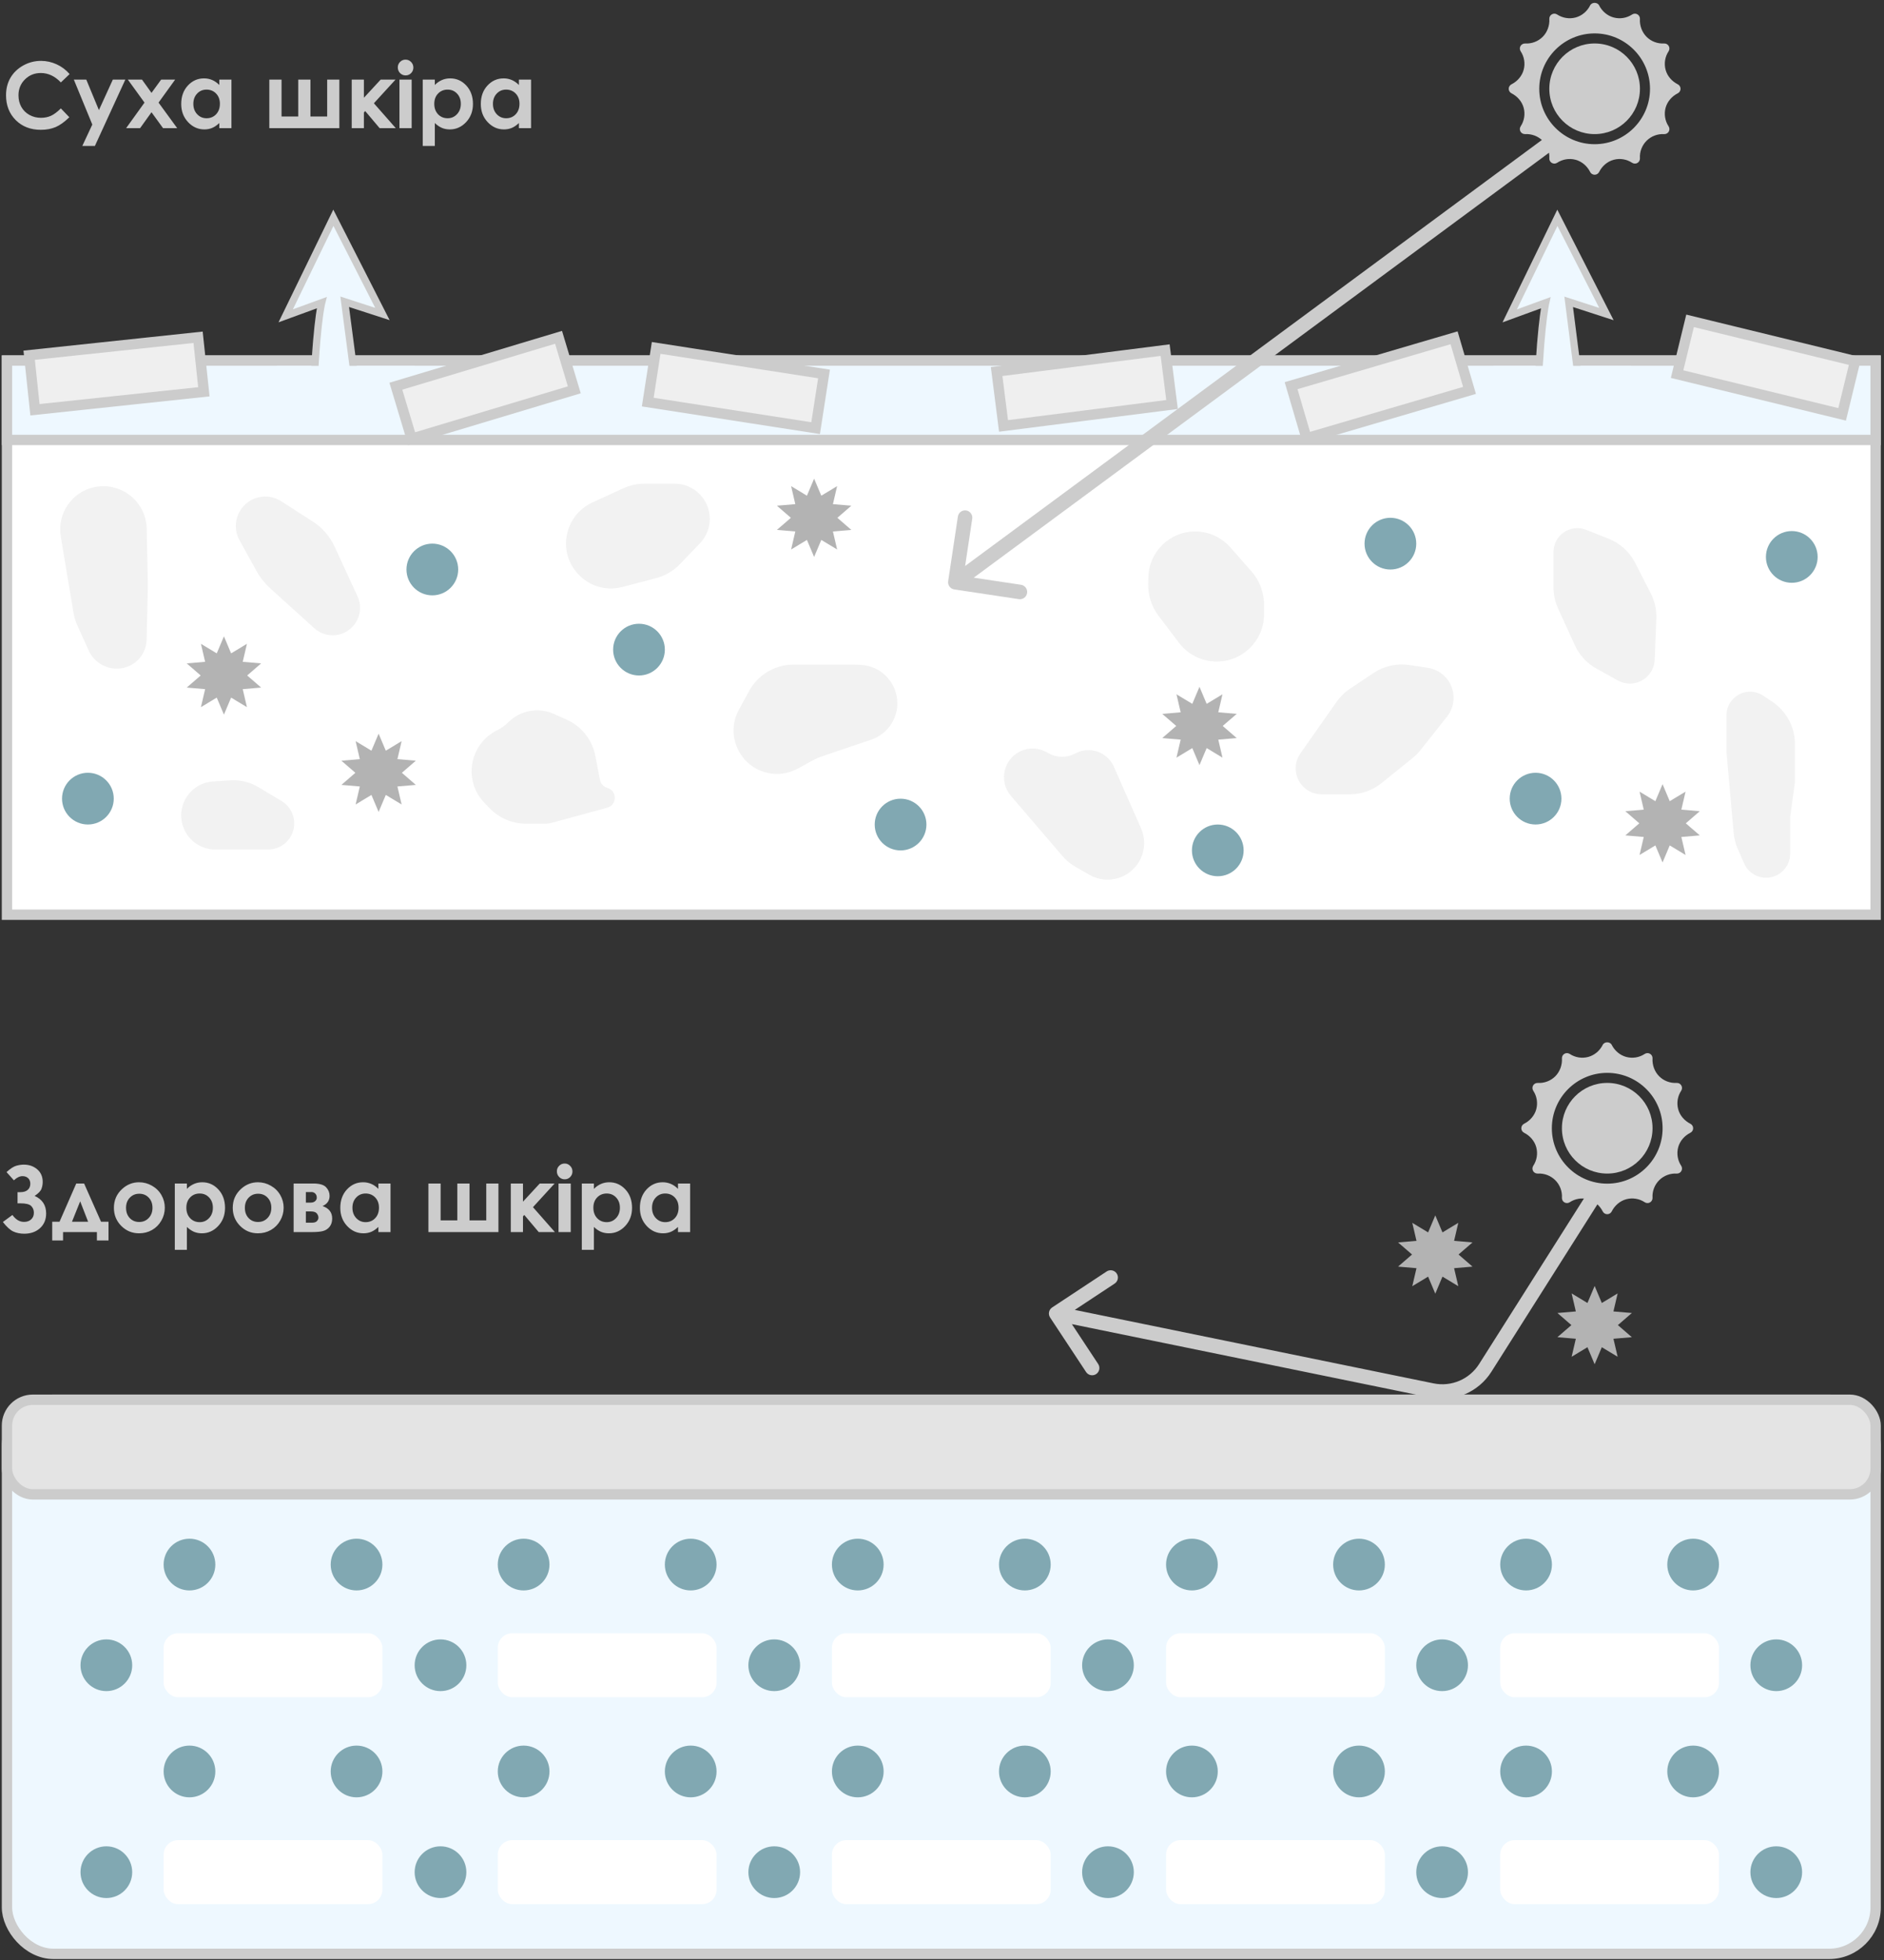
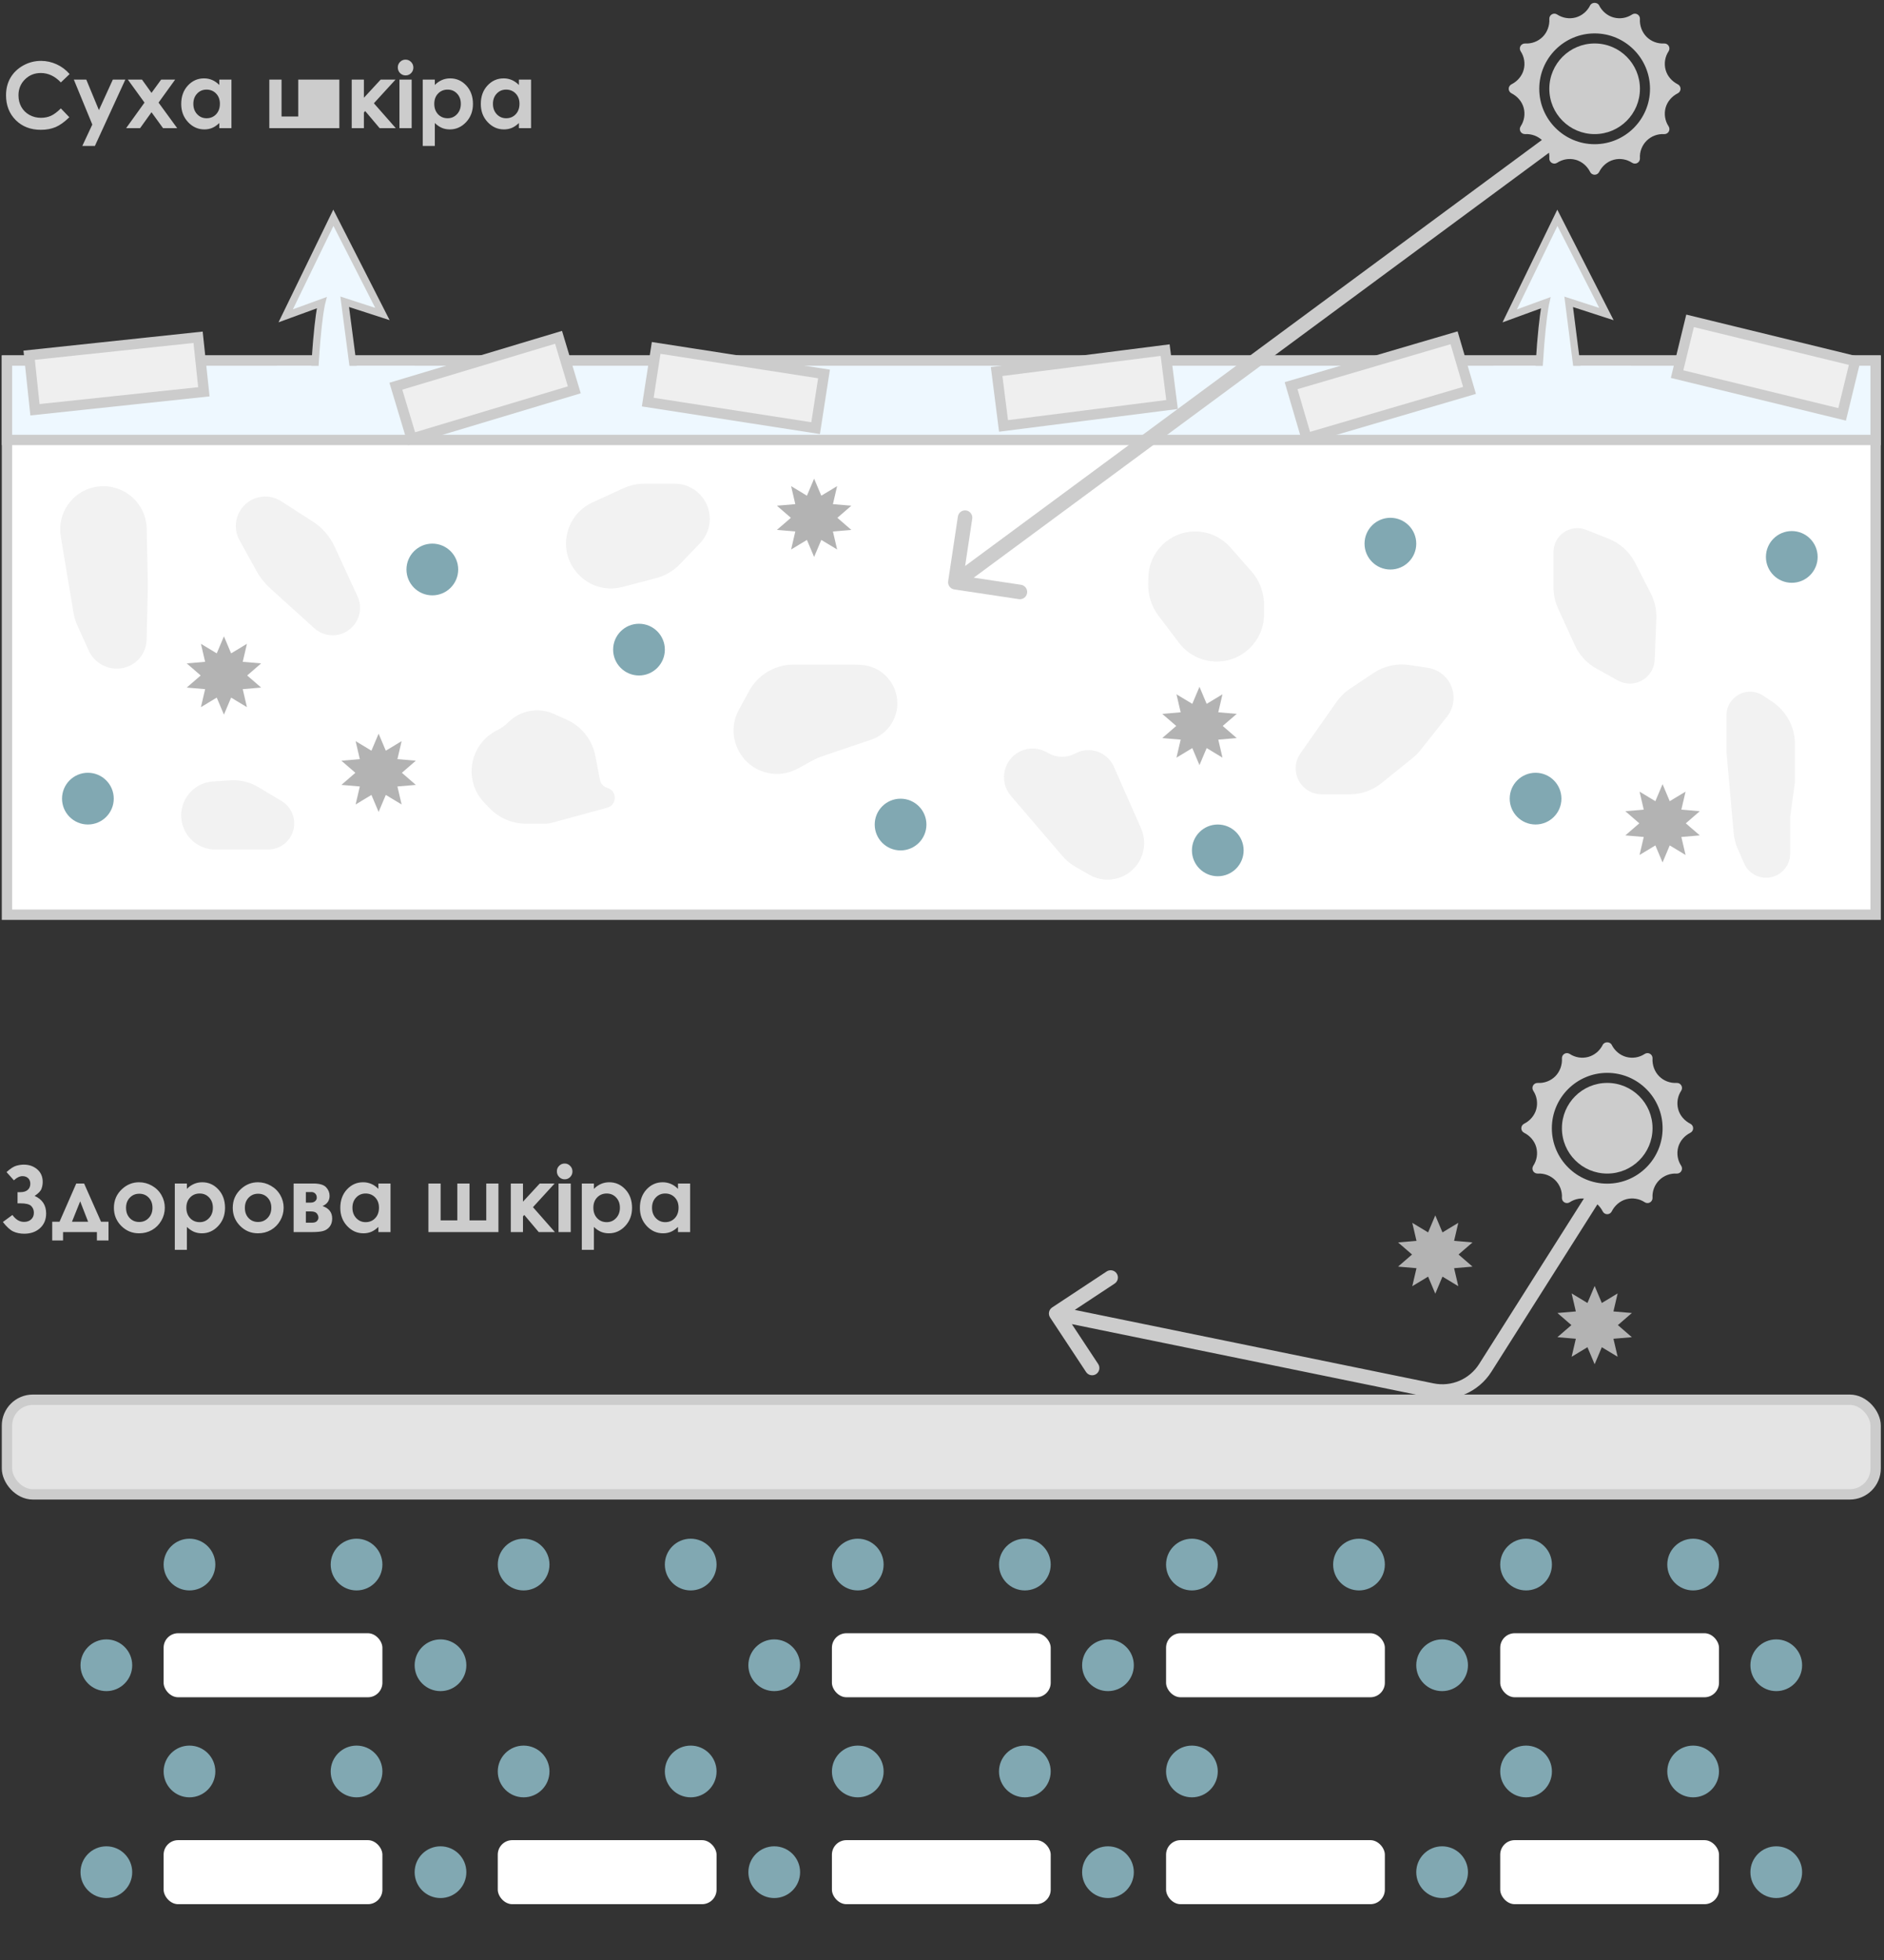
<svg xmlns="http://www.w3.org/2000/svg" width="500" height="520" viewBox="0 0 500 520" fill="none">
  <rect x="0" y="0" width="500" height="520" fill="#333333" stroke="none" />
  <path d="M3.296 322.341C4.172 323.564 5.198 324.176 6.374 324.176C7.155 324.176 7.787 323.955 8.268 323.513C8.75 323.071 8.99 322.483 8.99 321.749C8.99 321.03 8.754 320.435 8.28 319.961C7.814 319.487 6.843 319.251 5.368 319.251H4.657V316.291H5.368C6.244 316.291 6.907 316.09 7.356 315.687C7.814 315.285 8.043 314.744 8.043 314.065C8.043 313.442 7.854 312.948 7.475 312.585C7.096 312.222 6.595 312.041 5.971 312.041C5.229 312.041 4.468 312.408 3.686 313.142L1.733 310.963C2.783 310.016 3.659 309.452 4.361 309.27C5.064 309.081 5.711 308.986 6.303 308.986C7.724 308.986 8.915 309.401 9.878 310.229C10.849 311.058 11.334 312.175 11.334 313.58C11.334 314.203 11.224 314.811 11.003 315.403C10.79 315.995 10.186 316.622 9.192 317.285C11.228 318.193 12.246 319.744 12.246 321.938C12.246 323.556 11.701 324.858 10.612 325.845C9.531 326.824 8.138 327.313 6.433 327.313C5.36 327.313 4.397 327.12 3.544 326.733C2.692 326.338 1.765 325.494 0.762 324.199L3.296 322.341ZM16.733 326.875V329.113H13.856V324.14H15.798L20.237 313.994H22.321L26.82 324.14H28.797V329.113H25.719V326.875H16.733ZM23.387 324.14L21.279 318.718L19.101 324.14H23.387ZM36.907 313.663C38.122 313.663 39.263 313.967 40.328 314.574C41.402 315.182 42.238 316.007 42.838 317.049C43.438 318.09 43.738 319.215 43.738 320.423C43.738 321.638 43.434 322.775 42.826 323.832C42.226 324.89 41.406 325.719 40.364 326.319C39.322 326.911 38.173 327.206 36.919 327.206C35.072 327.206 33.493 326.551 32.183 325.241C30.881 323.923 30.23 322.325 30.23 320.446C30.23 318.434 30.967 316.757 32.443 315.415C33.738 314.247 35.226 313.663 36.907 313.663ZM36.954 316.705C35.952 316.705 35.115 317.057 34.444 317.759C33.781 318.454 33.45 319.345 33.45 320.435C33.45 321.555 33.777 322.463 34.432 323.158C35.095 323.852 35.932 324.199 36.942 324.199C37.953 324.199 38.793 323.848 39.464 323.146C40.135 322.443 40.47 321.54 40.47 320.435C40.47 319.33 40.139 318.434 39.476 317.747C38.821 317.053 37.98 316.705 36.954 316.705ZM49.598 313.994V315.415C50.182 314.831 50.814 314.393 51.492 314.101C52.171 313.809 52.897 313.663 53.671 313.663C55.352 313.663 56.781 314.298 57.956 315.569C59.133 316.839 59.721 318.469 59.721 320.458C59.721 322.376 59.113 323.982 57.897 325.277C56.682 326.563 55.241 327.206 53.576 327.206C52.834 327.206 52.144 327.076 51.504 326.816C50.865 326.547 50.23 326.113 49.598 325.514V331.587H46.39V313.994H49.598ZM52.996 316.646C51.978 316.646 51.133 316.993 50.462 317.688C49.791 318.382 49.456 319.29 49.456 320.411C49.456 321.555 49.791 322.483 50.462 323.193C51.133 323.896 51.978 324.247 52.996 324.247C53.983 324.247 54.811 323.888 55.482 323.169C56.161 322.451 56.5 321.536 56.5 320.423C56.5 319.318 56.169 318.414 55.506 317.712C54.843 317.001 54.006 316.646 52.996 316.646ZM68.446 313.663C69.661 313.663 70.802 313.967 71.867 314.574C72.941 315.182 73.777 316.007 74.377 317.049C74.977 318.09 75.277 319.215 75.277 320.423C75.277 321.638 74.973 322.775 74.365 323.832C73.766 324.89 72.945 325.719 71.903 326.319C70.861 326.911 69.713 327.206 68.458 327.206C66.611 327.206 65.032 326.551 63.722 325.241C62.42 323.923 61.769 322.325 61.769 320.446C61.769 318.434 62.507 316.757 63.983 315.415C65.277 314.247 66.765 313.663 68.446 313.663ZM68.493 316.705C67.491 316.705 66.654 317.057 65.983 317.759C65.32 318.454 64.989 319.345 64.989 320.435C64.989 321.555 65.316 322.463 65.972 323.158C66.635 323.852 67.471 324.199 68.481 324.199C69.492 324.199 70.332 323.848 71.003 323.146C71.674 322.443 72.009 321.54 72.009 320.435C72.009 319.33 71.678 318.434 71.015 317.747C70.36 317.053 69.519 316.705 68.493 316.705ZM77.929 326.875V313.994H83.103C84.799 313.994 85.952 314.33 86.559 315C87.167 315.663 87.471 316.417 87.471 317.262C87.471 318.517 86.848 319.42 85.601 319.973C87.305 320.557 88.158 321.658 88.158 323.276C88.158 324.152 87.933 324.878 87.483 325.454C87.033 326.023 86.461 326.401 85.766 326.591C85.08 326.78 84.117 326.875 82.878 326.875H77.929ZM81.173 319.061H82.416C82.945 319.061 83.351 318.931 83.635 318.671C83.927 318.402 84.073 318.106 84.073 317.783C84.073 317.301 83.935 316.926 83.659 316.658C83.383 316.39 83.055 316.255 82.676 316.255L82.262 316.267H81.173V319.061ZM81.173 324.389H82.795C83.426 324.389 83.868 324.243 84.121 323.951C84.381 323.651 84.511 323.359 84.511 323.075C84.511 322.656 84.365 322.274 84.073 321.926C83.789 321.579 83.272 321.405 82.522 321.405H81.173V324.389ZM100.423 313.994H103.643V326.875H100.423V325.514C99.792 326.113 99.156 326.547 98.517 326.816C97.885 327.076 97.199 327.206 96.457 327.206C94.792 327.206 93.351 326.563 92.136 325.277C90.92 323.982 90.312 322.376 90.312 320.458C90.312 318.469 90.9 316.839 92.076 315.569C93.252 314.298 94.681 313.663 96.362 313.663C97.136 313.663 97.862 313.809 98.541 314.101C99.219 314.393 99.847 314.831 100.423 315.415V313.994ZM97.025 316.646C96.023 316.646 95.19 317.001 94.527 317.712C93.864 318.414 93.533 319.318 93.533 320.423C93.533 321.536 93.868 322.451 94.539 323.169C95.218 323.888 96.05 324.247 97.037 324.247C98.055 324.247 98.9 323.896 99.571 323.193C100.242 322.483 100.577 321.555 100.577 320.411C100.577 319.29 100.242 318.382 99.571 317.688C98.9 316.993 98.051 316.646 97.025 316.646ZM132.282 326.875H113.695V313.994H116.938V323.773H121.366V313.994H124.61V323.773H129.05V313.994H132.282V326.875ZM135.561 313.994H138.793V318.813L143.245 313.994H147.187L141.445 320.269L147.258 326.875H142.972L139.137 322.329L138.793 322.731V326.875H135.561V313.994ZM149.851 308.69C150.419 308.69 150.905 308.895 151.307 309.306C151.718 309.716 151.923 310.214 151.923 310.798C151.923 311.374 151.722 311.867 151.319 312.277C150.916 312.68 150.435 312.881 149.875 312.881C149.298 312.881 148.805 312.676 148.395 312.266C147.992 311.847 147.791 311.342 147.791 310.75C147.791 310.182 147.992 309.697 148.395 309.294C148.797 308.892 149.283 308.69 149.851 308.69ZM148.229 313.994H151.473V326.875H148.229V313.994ZM157.617 313.994V315.415C158.201 314.831 158.833 314.393 159.512 314.101C160.19 313.809 160.916 313.663 161.69 313.663C163.371 313.663 164.8 314.298 165.976 315.569C167.152 316.839 167.74 318.469 167.74 320.458C167.74 322.376 167.132 323.982 165.916 325.277C164.701 326.563 163.261 327.206 161.595 327.206C160.853 327.206 160.163 327.076 159.523 326.816C158.884 326.547 158.249 326.113 157.617 325.514V331.587H154.409V313.994H157.617ZM161.015 316.646C159.997 316.646 159.152 316.993 158.482 317.688C157.811 318.382 157.475 319.29 157.475 320.411C157.475 321.555 157.811 322.483 158.482 323.193C159.152 323.896 159.997 324.247 161.015 324.247C162.002 324.247 162.83 323.888 163.501 323.169C164.18 322.451 164.519 321.536 164.519 320.423C164.519 319.318 164.188 318.414 163.525 317.712C162.862 317.001 162.025 316.646 161.015 316.646ZM179.934 313.994H183.154V326.875H179.934V325.514C179.302 326.113 178.667 326.547 178.028 326.816C177.396 327.076 176.71 327.206 175.968 327.206C174.302 327.206 172.862 326.563 171.647 325.277C170.431 323.982 169.823 322.376 169.823 320.458C169.823 318.469 170.411 316.839 171.587 315.569C172.763 314.298 174.192 313.663 175.873 313.663C176.647 313.663 177.373 313.809 178.051 314.101C178.73 314.393 179.358 314.831 179.934 315.415V313.994ZM176.536 316.646C175.534 316.646 174.701 317.001 174.038 317.712C173.375 318.414 173.044 319.318 173.044 320.423C173.044 321.536 173.379 322.451 174.05 323.169C174.729 323.888 175.561 324.247 176.548 324.247C177.566 324.247 178.411 323.896 179.081 323.193C179.752 322.483 180.088 321.555 180.088 320.411C180.088 319.29 179.752 318.382 179.081 317.688C178.411 316.993 177.562 316.646 176.536 316.646Z" fill="#CCCCCC" />
-   <rect x="1.851" y="371.357" width="495.931" height="147.015" rx="12.352" fill="#EEF8FF" stroke="#CCCCCC" stroke-width="2.745" />
  <rect x="1.851" y="371.357" width="495.931" height="25.109" rx="6.862" fill="#E4E4E4" stroke="#CCCCCC" stroke-width="2.745" />
  <circle cx="50.285" cy="415.089" r="6.862" fill="#81A8B2" />
  <circle cx="94.625" cy="415.089" r="6.862" fill="#81A8B2" />
  <circle cx="138.965" cy="415.089" r="6.862" fill="#81A8B2" />
  <circle cx="183.306" cy="415.089" r="6.862" fill="#81A8B2" />
  <circle cx="227.646" cy="415.089" r="6.862" fill="#81A8B2" />
  <circle cx="271.986" cy="415.089" r="6.862" fill="#81A8B2" />
  <circle cx="316.325" cy="415.089" r="6.862" fill="#81A8B2" />
  <circle cx="360.668" cy="415.089" r="6.862" fill="#81A8B2" />
  <circle cx="405.007" cy="415.089" r="6.862" fill="#81A8B2" />
  <circle cx="449.346" cy="415.089" r="6.862" fill="#81A8B2" />
  <circle cx="50.286" cy="469.98" r="6.862" fill="#81A8B2" />
  <circle cx="94.626" cy="469.98" r="6.862" fill="#81A8B2" />
  <circle cx="138.967" cy="469.98" r="6.862" fill="#81A8B2" />
  <circle cx="183.307" cy="469.98" r="6.862" fill="#81A8B2" />
  <circle cx="227.648" cy="469.98" r="6.862" fill="#81A8B2" />
  <circle cx="271.986" cy="469.98" r="6.862" fill="#81A8B2" />
  <circle cx="316.325" cy="469.98" r="6.862" fill="#81A8B2" />
-   <circle cx="360.668" cy="469.98" r="6.862" fill="#81A8B2" />
  <circle cx="405.007" cy="469.98" r="6.862" fill="#81A8B2" />
  <circle cx="449.346" cy="469.98" r="6.862" fill="#81A8B2" />
  <circle cx="205.475" cy="441.804" r="6.862" fill="#81A8B2" />
  <circle cx="294.047" cy="441.804" r="6.862" fill="#81A8B2" />
  <circle cx="382.725" cy="441.804" r="6.862" fill="#81A8B2" />
  <circle cx="471.407" cy="441.804" r="6.862" fill="#81A8B2" />
  <circle cx="116.906" cy="441.804" r="6.862" fill="#81A8B2" />
  <circle cx="28.226" cy="441.804" r="6.862" fill="#81A8B2" />
  <rect x="43.423" y="433.305" width="58.065" height="16.989" rx="3.852" fill="white" />
-   <rect x="132.104" y="433.305" width="58.065" height="16.989" rx="3.852" fill="white" />
  <rect x="220.785" y="433.305" width="58.065" height="16.989" rx="3.852" fill="white" />
  <rect x="309.466" y="433.305" width="58.065" height="16.989" rx="3.852" fill="white" />
  <rect x="398.145" y="433.305" width="58.065" height="16.989" rx="3.852" fill="white" />
  <circle cx="205.478" cy="496.702" r="6.862" fill="#81A8B2" />
  <circle cx="294.047" cy="496.702" r="6.862" fill="#81A8B2" />
  <circle cx="382.726" cy="496.702" r="6.862" fill="#81A8B2" />
  <circle cx="471.407" cy="496.702" r="6.862" fill="#81A8B2" />
  <circle cx="116.906" cy="496.702" r="6.862" fill="#81A8B2" />
  <circle cx="28.226" cy="496.702" r="6.862" fill="#81A8B2" />
  <rect x="43.423" y="488.203" width="58.065" height="16.989" rx="3.852" fill="white" />
  <rect x="132.104" y="488.203" width="58.065" height="16.989" rx="3.852" fill="white" />
  <rect x="220.785" y="488.203" width="58.065" height="16.989" rx="3.852" fill="white" />
  <rect x="309.466" y="488.203" width="58.065" height="16.989" rx="3.852" fill="white" />
  <rect x="398.145" y="488.203" width="58.065" height="16.989" rx="3.852" fill="white" />
  <path d="M279.235 346.874C278.347 347.46 278.103 348.655 278.689 349.542L288.238 364.007C288.824 364.895 290.018 365.139 290.906 364.553C291.794 363.967 292.038 362.773 291.452 361.885L282.964 349.028L295.821 340.54C296.709 339.954 296.954 338.759 296.368 337.871C295.782 336.984 294.587 336.739 293.699 337.325L279.235 346.874ZM422.486 314.622L392.547 361.884L395.8 363.945L425.74 316.683L422.486 314.622ZM380.468 367.021L280.682 346.595L279.91 350.368L379.696 370.794L380.468 367.021ZM392.547 361.884C389.978 365.939 385.171 367.983 380.468 367.021L379.696 370.794C385.965 372.077 392.376 369.351 395.8 363.945L392.547 361.884Z" fill="#CCCCCC" />
  <path d="M448.61 298.138C447.062 297.363 445.827 295.961 445.378 294.288C444.931 292.615 445.22 290.827 446.175 289.381C446.453 288.958 446.47 288.415 446.217 287.977C445.964 287.54 445.477 287.267 444.98 287.312C443.258 287.404 441.557 286.773 440.333 285.547C439.108 284.324 438.464 282.54 438.569 280.811C438.599 280.306 438.342 279.827 437.903 279.574C437.463 279.322 436.922 279.338 436.499 279.616C435.054 280.571 433.266 280.862 431.592 280.413C429.919 279.964 428.517 278.759 427.742 277.21C427.288 276.305 425.806 276.305 425.351 277.21C424.576 278.759 423.174 279.964 421.501 280.413C419.83 280.862 418.04 280.568 416.594 279.616C416.169 279.338 415.626 279.322 415.19 279.574C414.752 279.827 414.495 280.306 414.525 280.811C414.629 282.54 413.986 284.324 412.76 285.547C411.537 286.773 409.833 287.407 408.113 287.312C407.618 287.287 407.13 287.539 406.876 287.977C406.623 288.415 406.64 288.958 406.918 289.381C407.873 290.827 408.163 292.615 407.715 294.288C407.266 295.961 406.032 297.363 404.483 298.138C404.03 298.366 403.745 298.827 403.745 299.334C403.745 299.84 404.03 300.302 404.483 300.529C406.032 301.304 407.266 302.706 407.715 304.379C408.163 306.052 407.873 307.841 406.918 309.286C406.64 309.709 406.623 310.252 406.876 310.69C407.129 311.127 407.601 311.367 408.113 311.356C409.832 311.257 411.537 311.893 412.761 313.12C413.986 314.344 414.629 316.038 414.525 317.767C414.495 318.272 414.752 318.751 415.19 319.004C415.626 319.255 416.169 319.239 416.594 318.962C418.043 318.009 419.834 317.718 421.501 318.165C423.174 318.614 424.577 319.849 425.352 321.397C425.579 321.85 426.04 322.136 426.547 322.136C427.053 322.136 427.515 321.85 427.742 321.397C428.517 319.849 429.92 318.614 431.592 318.165C433.262 317.714 435.053 318.007 436.499 318.962C436.922 319.239 437.464 319.254 437.903 319.004C438.342 318.751 438.599 318.272 438.569 317.767C438.464 316.038 439.108 314.343 440.333 313.12C441.557 311.894 443.261 311.259 444.98 311.356C445.497 311.386 445.964 311.128 446.217 310.69C446.47 310.252 446.453 309.709 446.176 309.286C445.22 307.841 444.931 306.052 445.378 304.379C445.827 302.706 447.062 301.304 448.611 300.529C449.063 300.302 449.349 299.84 449.349 299.334C449.349 298.827 449.063 298.366 448.61 298.138ZM426.547 314.03C418.443 314.03 411.85 307.437 411.85 299.334C411.85 291.23 418.443 284.637 426.547 284.637C434.651 284.637 441.243 291.23 441.243 299.334C441.243 307.437 434.651 314.03 426.547 314.03Z" fill="#CCCCCC" />
  <path d="M426.546 311.354C433.187 311.354 438.571 305.97 438.571 299.329C438.571 292.688 433.187 287.305 426.546 287.305C419.905 287.305 414.521 292.688 414.521 299.329C414.521 305.97 419.905 311.354 426.546 311.354Z" fill="#CCCCCC" />
  <path d="M380.916 322.445L382.823 326.964L387.021 324.429L385.907 329.205L390.793 329.622L387.085 332.831L390.793 336.04L385.907 336.457L387.021 341.233L382.823 338.698L380.916 343.216L379.01 338.698L374.812 341.233L375.925 336.457L371.039 336.04L374.747 332.831L371.039 329.622L375.925 329.205L374.812 324.429L379.01 326.964L380.916 322.445Z" fill="#B3B3B3" />
  <path d="M423.205 341.172L425.111 345.69L429.309 343.155L428.196 347.931L433.082 348.348L429.374 351.557L433.082 354.767L428.196 355.183L429.309 359.959L425.111 357.424L423.205 361.943L421.299 357.424L417.1 359.959L418.214 355.183L413.328 354.767L417.036 351.557L413.328 348.348L418.214 347.931L417.1 343.155L421.299 345.69L423.205 341.172Z" fill="#B3B3B3" />
-   <path d="M18.472 19.655L16.151 21.869C14.573 20.204 12.797 19.371 10.824 19.371C9.159 19.371 7.754 19.939 6.609 21.076C5.473 22.212 4.904 23.613 4.904 25.279C4.904 26.439 5.157 27.469 5.662 28.369C6.167 29.268 6.881 29.975 7.805 30.488C8.728 31.001 9.754 31.257 10.883 31.257C11.846 31.257 12.726 31.08 13.523 30.724C14.32 30.361 15.196 29.706 16.151 28.759L18.401 31.103C17.114 32.358 15.899 33.23 14.754 33.72C13.61 34.201 12.304 34.442 10.836 34.442C8.129 34.442 5.911 33.586 4.182 31.873C2.462 30.152 1.601 27.95 1.601 25.267C1.601 23.53 1.992 21.987 2.773 20.638C3.563 19.288 4.687 18.203 6.147 17.382C7.615 16.561 9.194 16.151 10.883 16.151C12.319 16.151 13.701 16.454 15.027 17.062C16.361 17.67 17.509 18.534 18.472 19.655ZM19.597 21.123H22.9L26.25 29.209L29.944 21.123H33.259L25.185 38.716H21.846L24.498 33.045L19.597 21.123ZM33.934 21.123H37.687L40.208 24.639L42.766 21.123H46.483L42.079 27.22L47.028 34.004H43.275L40.208 29.777L37.178 34.004H33.472L38.35 27.22L33.934 21.123ZM58.204 21.123H61.424V34.004H58.204V32.642C57.572 33.242 56.937 33.676 56.297 33.945C55.666 34.205 54.98 34.335 54.238 34.335C52.572 34.335 51.132 33.692 49.916 32.406C48.701 31.111 48.093 29.505 48.093 27.587C48.093 25.598 48.681 23.968 49.857 22.698C51.033 21.427 52.462 20.792 54.143 20.792C54.916 20.792 55.642 20.938 56.321 21.23C57 21.522 57.627 21.96 58.204 22.544V21.123ZM54.806 23.775C53.803 23.775 52.971 24.13 52.308 24.84C51.645 25.543 51.313 26.447 51.313 27.552C51.313 28.665 51.649 29.58 52.32 30.298C52.998 31.017 53.831 31.376 54.818 31.376C55.836 31.376 56.68 31.024 57.351 30.322C58.022 29.612 58.358 28.684 58.358 27.54C58.358 26.419 58.022 25.511 57.351 24.817C56.68 24.122 55.832 23.775 54.806 23.775ZM90.062 34.004H71.475V21.123H74.719V30.902H79.147V21.123H82.391V30.902H86.83V21.123H90.062V34.004ZM93.342 21.123H96.574V25.942L101.025 21.123H104.968L99.226 27.398L105.039 34.004H100.753L96.917 29.458L96.574 29.86V34.004H93.342V21.123ZM107.632 15.819C108.2 15.819 108.685 16.024 109.088 16.435C109.498 16.845 109.703 17.343 109.703 17.927C109.703 18.503 109.502 18.996 109.1 19.406C108.697 19.809 108.216 20.01 107.655 20.01C107.079 20.01 106.586 19.805 106.175 19.395C105.773 18.976 105.572 18.471 105.572 17.879C105.572 17.311 105.773 16.826 106.175 16.423C106.578 16.02 107.063 15.819 107.632 15.819ZM106.01 21.123H109.253V34.004H106.01V21.123ZM115.398 21.123V22.544C115.982 21.96 116.613 21.522 117.292 21.23C117.971 20.938 118.697 20.792 119.471 20.792C121.152 20.792 122.58 21.427 123.756 22.698C124.932 23.968 125.52 25.598 125.52 27.587C125.52 29.505 124.913 31.111 123.697 32.406C122.482 33.692 121.041 34.335 119.376 34.335C118.634 34.335 117.943 34.205 117.304 33.945C116.665 33.676 116.029 33.242 115.398 32.642V38.716H112.19V21.123H115.398ZM118.796 23.775C117.778 23.775 116.933 24.122 116.262 24.817C115.591 25.511 115.256 26.419 115.256 27.54C115.256 28.684 115.591 29.612 116.262 30.322C116.933 31.024 117.778 31.376 118.796 31.376C119.782 31.376 120.611 31.017 121.282 30.298C121.961 29.58 122.3 28.665 122.3 27.552C122.3 26.447 121.969 25.543 121.306 24.84C120.643 24.13 119.806 23.775 118.796 23.775ZM137.714 21.123H140.935V34.004H137.714V32.642C137.083 33.242 136.448 33.676 135.808 33.945C135.177 34.205 134.49 34.335 133.748 34.335C132.083 34.335 130.643 33.692 129.427 32.406C128.212 31.111 127.604 29.505 127.604 27.587C127.604 25.598 128.192 23.968 129.368 22.698C130.544 21.427 131.973 20.792 133.654 20.792C134.427 20.792 135.153 20.938 135.832 21.23C136.511 21.522 137.138 21.96 137.714 22.544V21.123ZM134.317 23.775C133.314 23.775 132.482 24.13 131.819 24.84C131.156 25.543 130.824 26.447 130.824 27.552C130.824 28.665 131.16 29.58 131.83 30.298C132.509 31.017 133.342 31.376 134.329 31.376C135.347 31.376 136.191 31.024 136.862 30.322C137.533 29.612 137.868 28.684 137.868 27.54C137.868 26.419 137.533 25.511 136.862 24.817C136.191 24.122 135.343 23.775 134.317 23.775Z" fill="#CCCCCC" />
+   <path d="M18.472 19.655L16.151 21.869C14.573 20.204 12.797 19.371 10.824 19.371C9.159 19.371 7.754 19.939 6.609 21.076C5.473 22.212 4.904 23.613 4.904 25.279C4.904 26.439 5.157 27.469 5.662 28.369C6.167 29.268 6.881 29.975 7.805 30.488C8.728 31.001 9.754 31.257 10.883 31.257C11.846 31.257 12.726 31.08 13.523 30.724C14.32 30.361 15.196 29.706 16.151 28.759L18.401 31.103C17.114 32.358 15.899 33.23 14.754 33.72C13.61 34.201 12.304 34.442 10.836 34.442C8.129 34.442 5.911 33.586 4.182 31.873C2.462 30.152 1.601 27.95 1.601 25.267C1.601 23.53 1.992 21.987 2.773 20.638C3.563 19.288 4.687 18.203 6.147 17.382C7.615 16.561 9.194 16.151 10.883 16.151C12.319 16.151 13.701 16.454 15.027 17.062C16.361 17.67 17.509 18.534 18.472 19.655ZM19.597 21.123H22.9L26.25 29.209L29.944 21.123H33.259L25.185 38.716H21.846L24.498 33.045L19.597 21.123ZM33.934 21.123H37.687L40.208 24.639L42.766 21.123H46.483L42.079 27.22L47.028 34.004H43.275L40.208 29.777L37.178 34.004H33.472L38.35 27.22L33.934 21.123ZM58.204 21.123H61.424V34.004H58.204V32.642C57.572 33.242 56.937 33.676 56.297 33.945C55.666 34.205 54.98 34.335 54.238 34.335C52.572 34.335 51.132 33.692 49.916 32.406C48.701 31.111 48.093 29.505 48.093 27.587C48.093 25.598 48.681 23.968 49.857 22.698C51.033 21.427 52.462 20.792 54.143 20.792C54.916 20.792 55.642 20.938 56.321 21.23C57 21.522 57.627 21.96 58.204 22.544V21.123ZM54.806 23.775C53.803 23.775 52.971 24.13 52.308 24.84C51.645 25.543 51.313 26.447 51.313 27.552C51.313 28.665 51.649 29.58 52.32 30.298C52.998 31.017 53.831 31.376 54.818 31.376C55.836 31.376 56.68 31.024 57.351 30.322C58.022 29.612 58.358 28.684 58.358 27.54C58.358 26.419 58.022 25.511 57.351 24.817C56.68 24.122 55.832 23.775 54.806 23.775ZM90.062 34.004H71.475V21.123H74.719V30.902H79.147V21.123H82.391H86.83V21.123H90.062V34.004ZM93.342 21.123H96.574V25.942L101.025 21.123H104.968L99.226 27.398L105.039 34.004H100.753L96.917 29.458L96.574 29.86V34.004H93.342V21.123ZM107.632 15.819C108.2 15.819 108.685 16.024 109.088 16.435C109.498 16.845 109.703 17.343 109.703 17.927C109.703 18.503 109.502 18.996 109.1 19.406C108.697 19.809 108.216 20.01 107.655 20.01C107.079 20.01 106.586 19.805 106.175 19.395C105.773 18.976 105.572 18.471 105.572 17.879C105.572 17.311 105.773 16.826 106.175 16.423C106.578 16.02 107.063 15.819 107.632 15.819ZM106.01 21.123H109.253V34.004H106.01V21.123ZM115.398 21.123V22.544C115.982 21.96 116.613 21.522 117.292 21.23C117.971 20.938 118.697 20.792 119.471 20.792C121.152 20.792 122.58 21.427 123.756 22.698C124.932 23.968 125.52 25.598 125.52 27.587C125.52 29.505 124.913 31.111 123.697 32.406C122.482 33.692 121.041 34.335 119.376 34.335C118.634 34.335 117.943 34.205 117.304 33.945C116.665 33.676 116.029 33.242 115.398 32.642V38.716H112.19V21.123H115.398ZM118.796 23.775C117.778 23.775 116.933 24.122 116.262 24.817C115.591 25.511 115.256 26.419 115.256 27.54C115.256 28.684 115.591 29.612 116.262 30.322C116.933 31.024 117.778 31.376 118.796 31.376C119.782 31.376 120.611 31.017 121.282 30.298C121.961 29.58 122.3 28.665 122.3 27.552C122.3 26.447 121.969 25.543 121.306 24.84C120.643 24.13 119.806 23.775 118.796 23.775ZM137.714 21.123H140.935V34.004H137.714V32.642C137.083 33.242 136.448 33.676 135.808 33.945C135.177 34.205 134.49 34.335 133.748 34.335C132.083 34.335 130.643 33.692 129.427 32.406C128.212 31.111 127.604 29.505 127.604 27.587C127.604 25.598 128.192 23.968 129.368 22.698C130.544 21.427 131.973 20.792 133.654 20.792C134.427 20.792 135.153 20.938 135.832 21.23C136.511 21.522 137.138 21.96 137.714 22.544V21.123ZM134.317 23.775C133.314 23.775 132.482 24.13 131.819 24.84C131.156 25.543 130.824 26.447 130.824 27.552C130.824 28.665 131.16 29.58 131.83 30.298C132.509 31.017 133.342 31.376 134.329 31.376C135.347 31.376 136.191 31.024 136.862 30.322C137.533 29.612 137.868 28.684 137.868 27.54C137.868 26.419 137.533 25.511 136.862 24.817C136.191 24.122 135.343 23.775 134.317 23.775Z" fill="#CCCCCC" />
  <rect x="1.849" y="95.662" width="495.933" height="147.018" fill="white" stroke="#CCCCCC" stroke-width="2.745" />
  <rect x="1.849" y="95.662" width="495.933" height="21.061" fill="#EEF8FF" stroke="#CCCCCC" stroke-width="2.745" />
  <path d="M426.33 83.32L416.318 80.075L420.307 111.486L414.007 104.409L407.899 111.59C408.471 87.959 410.21 80.323 410.21 80.323L400.663 83.808L413.316 57.788L426.33 83.32Z" fill="#EEF8FF" stroke="#CCCCCC" stroke-width="1.926" />
  <path d="M101.49 83.303L91.478 80.059L95.468 110.463L89.167 103.386L83.059 110.566C83.631 86.936 85.37 80.307 85.37 80.307L75.824 83.792L88.476 57.772L101.49 83.303Z" fill="#EEF8FF" stroke="#CCCCCC" stroke-width="1.926" />
  <rect x="396.275" y="97.07" width="36.541" height="17.455" fill="#EEF8FF" />
  <rect x="73.503" y="97.07" width="36.541" height="17.455" fill="#EEF8FF" />
  <rect x="7.74" y="94.243" width="45.083" height="14.547" transform="rotate(-6.065 7.74 94.243)" fill="#EFEFEF" stroke="#CCCCCC" stroke-width="2.745" />
  <rect x="105.057" y="102.463" width="45.083" height="14.547" transform="rotate(-16.722 105.057 102.463)" fill="#EFEFEF" stroke="#CCCCCC" stroke-width="2.745" />
  <rect x="174.139" y="92.305" width="45.083" height="14.547" transform="rotate(8.816 174.139 92.305)" fill="#EFEFEF" stroke="#CCCCCC" stroke-width="2.745" />
  <rect x="264.496" y="98.571" width="45.083" height="14.547" transform="rotate(-7.243 264.496 98.571)" fill="#EFEFEF" stroke="#CCCCCC" stroke-width="2.745" />
  <rect x="342.646" y="102.321" width="45.083" height="14.547" transform="rotate(-16.368 342.646 102.321)" fill="#EFEFEF" stroke="#CCCCCC" stroke-width="2.745" />
  <rect x="448.532" y="85.123" width="45.083" height="14.547" transform="rotate(13.702 448.532 85.123)" fill="#EFEFEF" stroke="#CCCCCC" stroke-width="2.745" />
  <path d="M251.636 154.188C251.478 155.239 252.203 156.22 253.254 156.378L270.394 158.957C271.445 159.115 272.426 158.391 272.584 157.339C272.743 156.288 272.018 155.307 270.967 155.148L255.732 152.856L258.024 137.621C258.182 136.57 257.458 135.589 256.406 135.43C255.354 135.272 254.373 135.996 254.215 137.048L251.636 154.188ZM410.037 36.518L252.397 152.925L254.685 156.023L412.325 39.616L410.037 36.518Z" fill="#CCCCCC" />
  <circle cx="114.737" cy="151.089" r="6.862" fill="#81A8B2" />
  <circle cx="323.19" cy="225.612" r="6.862" fill="#81A8B2" />
  <circle cx="475.527" cy="147.757" r="6.862" fill="#81A8B2" />
  <circle cx="369.002" cy="144.237" r="6.862" fill="#81A8B2" />
  <circle cx="239.004" cy="218.761" r="6.862" fill="#81A8B2" />
  <circle cx="169.583" cy="172.347" r="6.862" fill="#81A8B2" />
  <circle cx="23.326" cy="211.882" r="6.862" fill="#81A8B2" />
  <circle cx="407.527" cy="211.882" r="6.862" fill="#81A8B2" />
  <path d="M83.046 138.396L74.63 132.98C71.963 131.264 68.524 131.33 65.925 133.146C62.647 135.437 61.628 139.832 63.562 143.332L68.052 151.452C69.019 153.202 70.269 154.779 71.751 156.121L83.397 166.66C84.563 167.714 86.038 168.363 87.602 168.509C93.182 169.03 97.23 163.311 94.884 158.222L88.793 145.009C87.546 142.303 85.552 140.009 83.046 138.396Z" fill="#F2F2F2" />
  <path d="M128.577 213.024L129.933 214.426C132.473 217.052 135.97 218.535 139.623 218.534L144.655 218.534C145.273 218.534 145.887 218.452 146.483 218.289L161.144 214.291C163.818 213.562 163.834 209.775 161.167 209.023C160.171 208.742 159.42 207.924 159.224 206.908L157.997 200.528C157.181 196.281 154.345 192.7 150.399 190.931L147.017 189.415C142.897 187.568 138.064 188.457 134.871 191.65C134.044 192.477 133.089 193.166 132.043 193.689L131.865 193.778C124.549 197.435 122.89 207.145 128.577 213.024Z" fill="#F2F2F2" />
  <path d="M198.79 183.352L196.094 188.303C192.397 195.094 196.311 203.528 203.885 205.087C206.562 205.638 209.348 205.219 211.744 203.905L215.825 201.667C216.515 201.289 217.237 200.972 217.982 200.719L231.218 196.236C233.36 195.511 235.199 194.093 236.447 192.207C240.777 185.658 236.385 176.879 228.548 176.418L226.831 176.317L210.63 176.317C205.693 176.317 201.151 179.016 198.79 183.352Z" fill="#F2F2F2" />
  <path d="M268.278 211.142L281.95 227.091C282.955 228.265 284.155 229.256 285.497 230.023L289.126 232.097C294.049 234.91 300.324 232.923 302.73 227.79C303.92 225.25 303.954 222.319 302.822 219.753L295.615 203.416C293.878 199.48 289.155 197.859 285.367 199.899C283.152 201.092 280.481 201.073 278.282 199.849L277.747 199.552C273.382 197.122 267.901 199.491 266.679 204.335C266.075 206.729 266.672 209.267 268.278 211.142Z" fill="#F2F2F2" />
  <path d="M354.734 186.183L345.114 199.885C343.398 202.328 343.449 205.598 345.241 207.986C346.543 209.723 348.587 210.745 350.758 210.745H358.191C361.27 210.745 364.256 209.69 366.653 207.757L374.885 201.119C375.661 200.493 376.365 199.783 376.985 199.002L384.034 190.113C385.161 188.692 385.774 186.932 385.774 185.119C385.774 181.141 382.864 177.761 378.929 177.171L374.014 176.433C370.702 175.936 367.323 176.69 364.536 178.548L358.289 182.713C356.899 183.64 355.694 184.816 354.734 186.183Z" fill="#F2F2F2" />
  <path d="M413.502 161.43L417.946 171.176C419.141 173.798 421.146 175.969 423.666 177.368L429.365 180.534C430.342 181.077 431.443 181.362 432.561 181.362C436.095 181.362 438.998 178.572 439.14 175.042L439.577 164.118C439.669 161.8 439.162 159.497 438.104 157.432L433.942 149.307C432.447 146.39 429.94 144.117 426.89 142.914L420.921 140.56C418.96 139.787 416.742 140.043 415.009 141.242C413.305 142.422 412.288 144.363 412.288 146.436V155.837C412.288 157.767 412.702 159.674 413.502 161.43Z" fill="#F2F2F2" />
  <path d="M458.185 199.481L460.112 221.06C460.235 222.445 460.581 223.801 461.136 225.077L462.857 229.036C463.87 231.366 466.169 232.873 468.71 232.873C472.235 232.873 475.093 230.016 475.093 226.491V216.811L476.361 207.512V197.396C476.361 192.889 474.108 188.68 470.358 186.179L467.95 184.574C466.824 183.824 465.486 183.457 464.136 183.528C460.8 183.703 458.185 186.459 458.185 189.8V199.481Z" fill="#F2F2F2" />
  <path d="M307.452 163.345L312.89 170.531C315.147 173.513 318.615 175.335 322.352 175.501C329.503 175.819 335.474 170.107 335.474 162.949V160.47C335.474 157.185 334.275 154.013 332.102 151.551L326.503 145.205C324.145 142.532 320.751 141.001 317.186 141.001C310.434 141.001 304.918 146.393 304.764 153.144L304.725 154.904C304.655 157.945 305.617 160.919 307.452 163.345Z" fill="#F2F2F2" />
  <path d="M165.409 129.551L157.185 133.33C154.165 134.718 151.861 137.301 150.825 140.458C147.879 149.444 156.053 158.125 165.2 155.724L174.143 153.376C176.542 152.747 178.72 151.468 180.438 149.681L185.77 144.136C187.443 142.396 188.378 140.075 188.378 137.661C188.378 132.502 184.196 128.32 179.037 128.32H171.037C169.094 128.32 167.174 128.74 165.409 129.551Z" fill="#F2F2F2" />
  <path d="M16.131 142.322L19.504 162.559C19.695 163.709 20.035 164.829 20.515 165.892L23.544 172.599C24.863 175.519 27.815 177.395 31.018 177.395C32.242 177.395 33.466 177.11 34.561 176.562C37.177 175.254 38.854 172.607 38.919 169.683L39.236 155.415L38.94 140.283C38.861 136.289 36.707 132.613 33.268 130.581C30.855 129.155 27.995 128.658 25.244 129.193C19.151 130.378 15.11 136.199 16.131 142.322Z" fill="#F2F2F2" />
  <path d="M56.542 207.324L61.177 207.028C63.759 206.864 66.331 207.488 68.55 208.82L74.734 212.53C77.71 214.316 78.901 218.033 77.517 221.216C76.42 223.741 73.929 225.374 71.176 225.374H57.117C53.105 225.374 49.574 222.728 48.447 218.877C46.821 213.323 50.765 207.693 56.542 207.324Z" fill="#F2F2F2" />
  <path d="M445.268 22.365C443.719 21.59 442.484 20.187 442.035 18.515C441.588 16.842 441.878 15.053 442.833 13.607C443.111 13.185 443.128 12.642 442.874 12.204C442.621 11.767 442.135 11.494 441.637 11.538C439.915 11.631 438.214 10.999 436.99 9.774C435.765 8.55 435.121 6.766 435.226 5.037C435.256 4.532 434.999 4.054 434.56 3.801C434.121 3.549 433.579 3.564 433.157 3.842C431.711 4.797 429.923 5.088 428.249 4.639C426.577 4.191 425.174 2.986 424.399 1.437C423.945 0.531 422.463 0.531 422.009 1.437C421.234 2.986 419.831 4.191 418.158 4.639C416.487 5.088 414.697 4.795 413.251 3.842C412.826 3.564 412.283 3.549 411.847 3.801C411.409 4.054 411.152 4.532 411.182 5.037C411.286 6.766 410.643 8.55 409.418 9.774C408.194 10.999 406.49 11.633 404.77 11.538C404.276 11.513 403.788 11.765 403.533 12.204C403.28 12.642 403.297 13.185 403.575 13.607C404.53 15.053 404.82 16.842 404.372 18.515C403.923 20.187 402.689 21.59 401.14 22.365C400.688 22.592 400.402 23.054 400.402 23.56C400.402 24.067 400.688 24.528 401.14 24.755C402.689 25.53 403.924 26.933 404.373 28.606C404.82 30.278 404.53 32.067 403.575 33.513C403.297 33.936 403.28 34.478 403.534 34.917C403.787 35.354 404.258 35.594 404.771 35.582C406.489 35.483 408.194 36.12 409.418 37.346C410.643 38.57 411.286 40.265 411.182 41.994C411.152 42.499 411.409 42.978 411.848 43.231C412.283 43.481 412.826 43.466 413.251 43.189C414.7 42.235 416.491 41.944 418.159 42.392C419.831 42.841 421.234 44.075 422.009 45.624C422.236 46.077 422.698 46.362 423.204 46.362C423.71 46.362 424.172 46.077 424.399 45.624C425.174 44.075 426.577 42.84 428.25 42.392C429.92 41.94 431.71 42.234 433.157 43.189C433.579 43.465 434.121 43.481 434.561 43.231C434.999 42.977 435.256 42.499 435.226 41.994C435.122 40.265 435.765 38.57 436.99 37.346C438.214 36.121 439.918 35.486 441.638 35.582C442.154 35.612 442.621 35.355 442.875 34.917C443.128 34.478 443.111 33.935 442.833 33.513C441.878 32.067 441.588 30.278 442.036 28.605C442.484 26.933 443.719 25.53 445.268 24.755C445.72 24.528 446.006 24.067 446.006 23.56C446.006 23.054 445.72 22.592 445.268 22.365ZM423.204 38.257C415.1 38.257 408.507 31.664 408.507 23.56C408.507 15.456 415.1 8.863 423.204 8.863C431.308 8.863 437.901 15.456 437.901 23.56C437.901 31.664 431.308 38.257 423.204 38.257Z" fill="#CCCCCC" />
  <path d="M423.205 35.58C429.846 35.58 435.229 30.197 435.229 23.556C435.229 16.915 429.846 11.531 423.205 11.531C416.564 11.531 411.18 16.915 411.18 23.556C411.18 30.197 416.564 35.58 423.205 35.58Z" fill="#CCCCCC" />
  <path d="M216.06 126.992L217.967 131.511L222.165 128.976L221.051 133.752L225.938 134.168L222.229 137.378L225.938 140.587L221.051 141.004L222.165 145.78L217.967 143.245L216.06 147.763L214.154 143.245L209.956 145.78L211.069 141.004L206.183 140.587L209.891 137.378L206.183 134.168L211.069 133.752L209.956 128.976L214.154 131.511L216.06 126.992Z" fill="#B3B3B3" />
  <path d="M441.23 208.043L443.136 212.561L447.334 210.026L446.221 214.802L451.107 215.219L447.399 218.428L451.107 221.638L446.221 222.055L447.334 226.831L443.136 224.296L441.23 228.814L439.323 224.296L435.125 226.831L436.239 222.055L431.353 221.638L435.061 218.428L431.353 215.219L436.239 214.802L435.125 210.026L439.323 212.561L441.23 208.043Z" fill="#B3B3B3" />
  <path d="M59.429 168.824L61.335 173.343L65.533 170.808L64.42 175.584L69.306 176L65.598 179.21L69.306 182.419L64.42 182.836L65.533 187.612L61.335 185.077L59.429 189.595L57.523 185.077L53.325 187.612L54.438 182.836L49.552 182.419L53.26 179.21L49.552 176L54.438 175.584L53.325 170.808L57.523 173.343L59.429 168.824Z" fill="#B3B3B3" />
  <path d="M100.482 194.645L102.389 199.163L106.587 196.628L105.473 201.404L110.359 201.821L106.651 205.03L110.359 208.239L105.473 208.656L106.587 213.432L102.389 210.897L100.482 215.416L98.576 210.897L94.378 213.432L95.491 208.656L90.605 208.239L94.313 205.03L90.605 201.821L95.491 201.404L94.378 196.628L98.576 199.163L100.482 194.645Z" fill="#B3B3B3" />
  <path d="M318.332 182.219L320.239 186.737L324.437 184.202L323.323 188.978L328.209 189.395L324.501 192.604L328.209 195.814L323.323 196.23L324.437 201.006L320.239 198.471L318.332 202.99L316.426 198.471L312.228 201.006L313.341 196.23L308.455 195.814L312.163 192.604L308.455 189.395L313.341 188.978L312.228 184.202L316.426 186.737L318.332 182.219Z" fill="#B3B3B3" />
</svg>